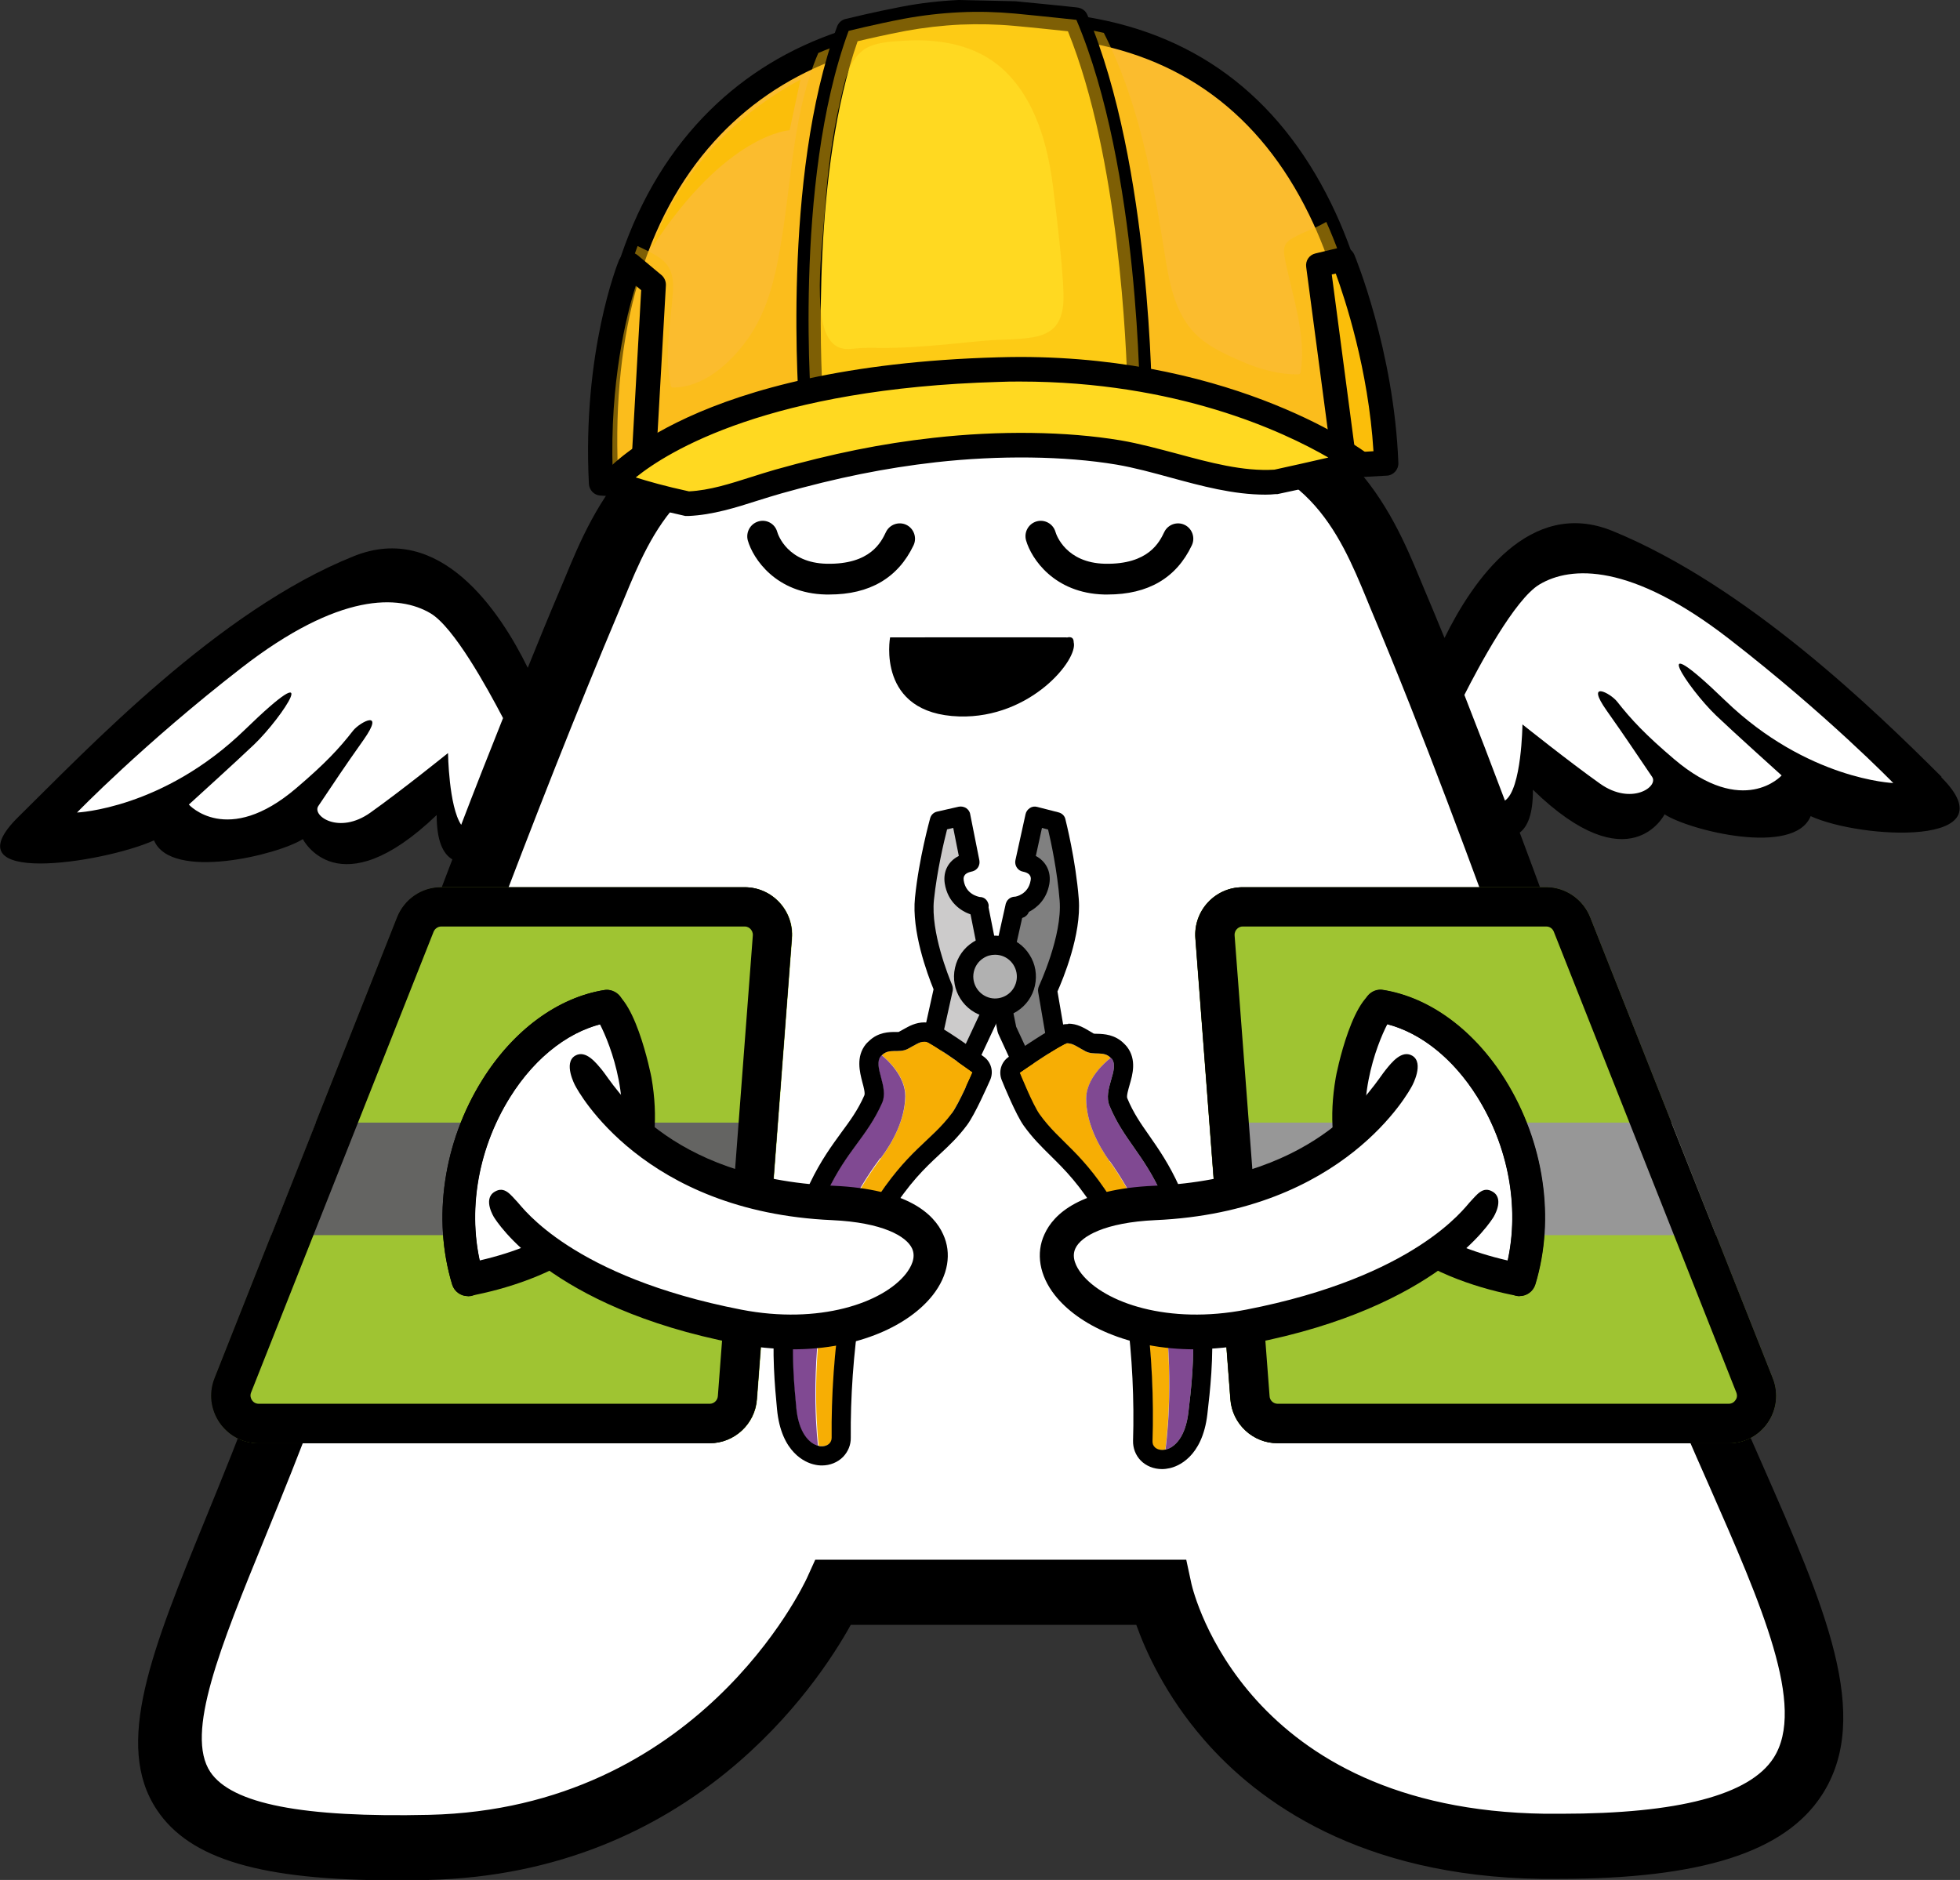
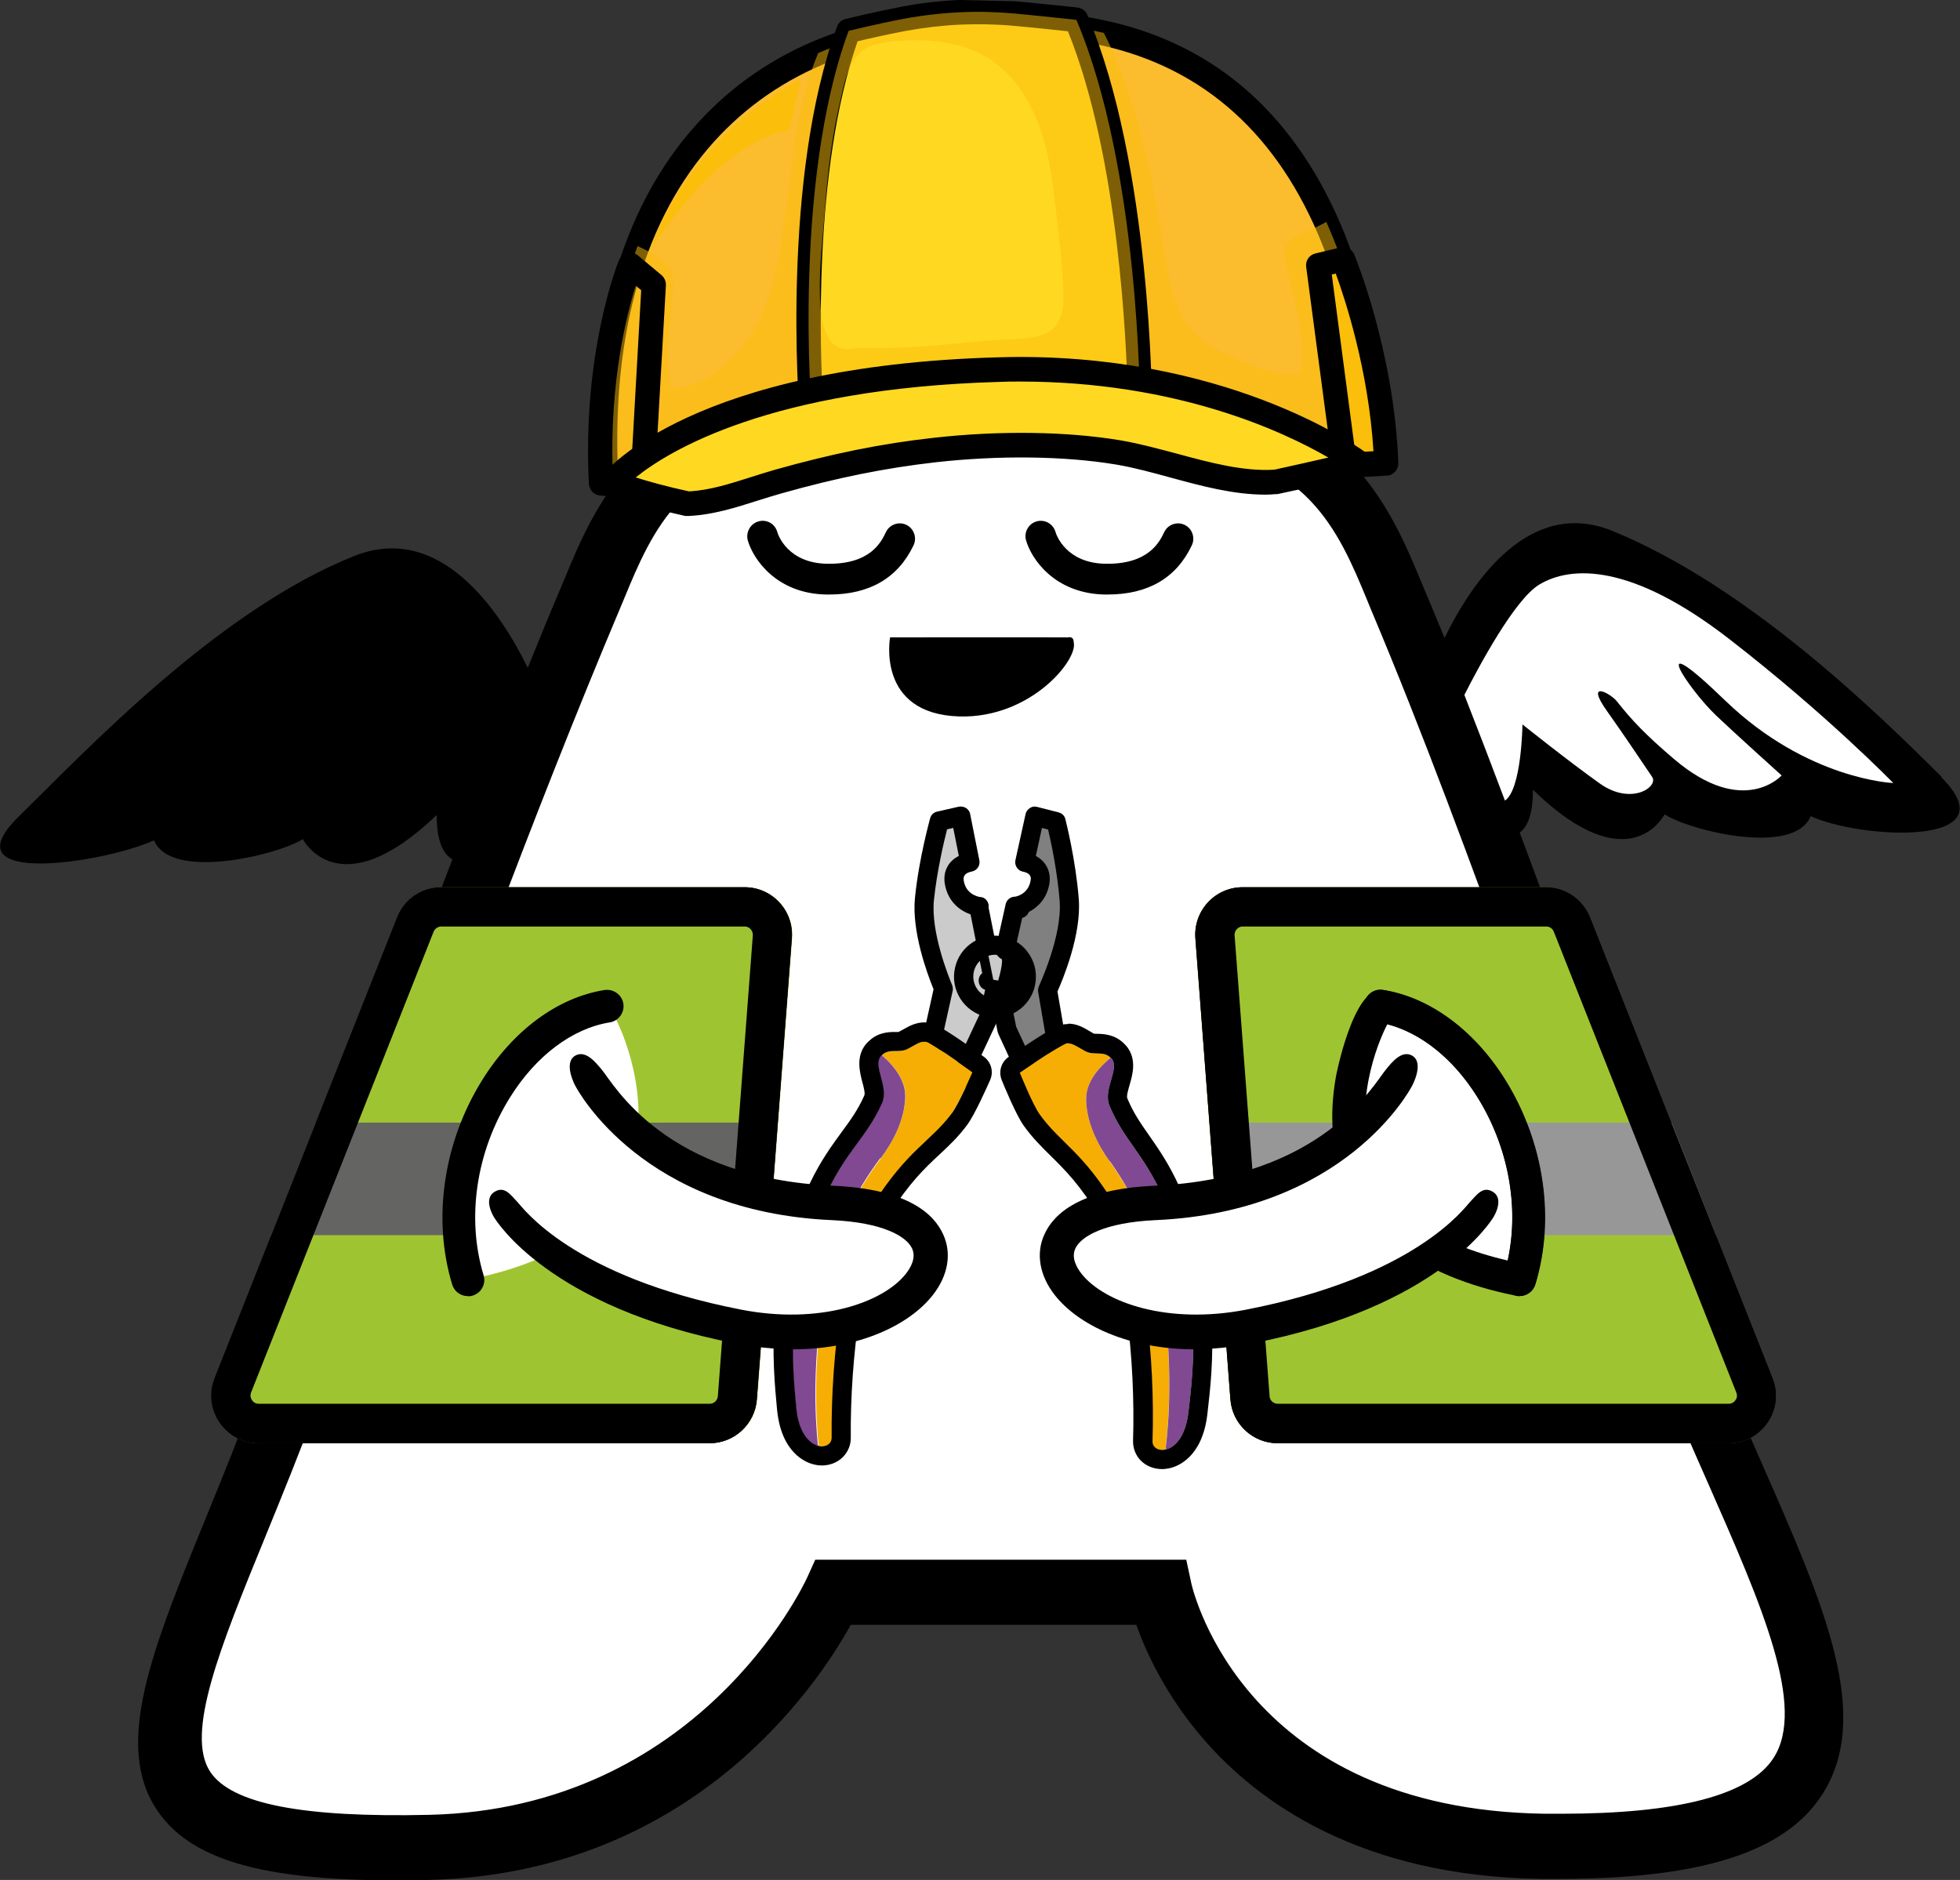
<svg xmlns="http://www.w3.org/2000/svg" viewBox="0 0 86.392 82.866" fill="none">
  <rect x="0" y="0" width="86.392" height="82.866" fill="#333333" stroke="none" />
  <g clip-path="url(#clip0_2022_160)">
    <path fill-rule="evenodd" clip-rule="evenodd" d="M85.581 34.243C82.592 31.261 76.98 25.822 71.081 23.406C67.432 21.914 64.911 25.591 63.671 28.119C63.377 27.393 63.075 26.675 62.773 25.958L62.59 25.519C61.406 22.664 59.196 17.337 51.826 17.337C48.725 17.337 45.593 17.337 44.313 17.337H43.137C41.864 17.337 38.748 17.337 35.648 17.337C28.27 17.337 26.156 22.433 24.899 25.479L24.701 25.95C24.216 27.09 23.739 28.254 23.262 29.435C22.021 26.907 19.39 22.991 15.598 24.514C9.612 26.907 3.832 33.039 0.811 36.006C-2.321 39.092 4.532 38.055 6.789 37.042C7.537 38.837 12.243 37.688 13.348 36.987C13.348 36.987 14.922 40.073 19.247 35.926C19.247 37.09 19.541 37.649 19.939 37.88C17.76 43.566 15.662 49.324 13.714 54.667C12.927 56.812 12.164 58.917 11.416 60.951C10.629 63.096 9.81 65.106 9.087 66.876C6.71 72.698 4.993 76.9 6.917 79.779C8.371 81.956 11.512 82.881 17.411 82.881C17.872 82.881 18.357 82.873 18.865 82.865C30.504 82.595 36.029 74.277 37.5 71.621H50.085C50.498 72.778 51.373 74.731 53.066 76.677C55.443 79.421 59.951 82.706 67.932 82.818C68.187 82.818 68.441 82.818 68.688 82.818C74.976 82.818 78.665 81.646 80.302 79.125C82.56 75.649 80.406 70.76 77.687 64.572C76.956 62.905 76.192 61.182 75.477 59.388C73.211 53.694 71.279 48.407 69.411 43.295C68.592 41.054 67.797 38.861 66.986 36.7C67.328 36.444 67.575 35.886 67.567 34.81C71.844 38.965 73.37 35.894 73.37 35.894C74.459 36.604 79.086 37.76 79.81 35.974C82.036 36.995 88.666 37.346 85.565 34.259" fill="black" />
    <path fill-rule="evenodd" clip-rule="evenodd" d="M43.327 13.637C37.365 13.637 31.029 11.843 31.029 8.525C31.029 5.208 37.365 3.414 43.327 3.414C49.29 3.414 55.626 5.2 55.626 8.525C55.626 11.851 49.29 13.637 43.327 13.637ZM43.327 5.224C36.92 5.224 32.825 7.186 32.825 8.533C32.825 9.881 36.92 11.843 43.327 11.843C49.735 11.843 53.829 9.881 53.829 8.533C53.829 7.186 49.743 5.224 43.327 5.224Z" fill="#F8BA03" />
    <path fill-rule="evenodd" clip-rule="evenodd" d="M43.327 13.637C37.365 13.637 31.029 11.843 31.029 8.525C31.029 5.208 37.365 3.414 43.327 3.414C49.29 3.414 55.626 5.208 55.626 8.525C55.626 11.843 49.29 13.637 43.327 13.637ZM43.327 5.224C36.92 5.224 32.825 7.186 32.825 8.533C32.825 9.881 36.92 11.843 43.327 11.843C49.735 11.843 53.829 9.881 53.829 8.533C53.829 7.186 49.743 5.224 43.327 5.224Z" fill="#F8B709" />
    <path fill-rule="evenodd" clip-rule="evenodd" d="M73.092 60.225C73.823 62.067 74.595 63.814 75.342 65.504C77.639 70.728 79.627 75.242 78.172 77.491C77.115 79.125 73.966 79.947 68.815 79.947C68.584 79.947 68.338 79.947 68.099 79.947C54.918 79.763 52.613 70.218 52.517 69.819L52.287 68.75H35.934L35.576 69.54C35.385 69.954 30.759 79.716 18.921 79.995C13.348 80.122 10.216 79.516 9.27 78.105C8.149 76.422 9.707 72.594 11.694 67.737C12.426 65.943 13.253 63.918 14.064 61.724C14.811 59.691 15.582 57.586 16.369 55.433C19.692 46.309 23.468 35.966 27.316 26.851L27.523 26.356C28.715 23.47 30.202 19.881 35.783 19.881C38.891 19.881 42 19.881 43.28 19.881H43.86H44.448C45.728 19.881 48.86 19.881 51.961 19.881C57.526 19.881 59.037 23.493 60.237 26.396L60.42 26.843C62.749 32.369 64.824 38.039 67.018 44.052C68.894 49.18 70.826 54.491 73.108 60.217" fill="white" />
    <path fill-rule="evenodd" clip-rule="evenodd" d="M47.016 28.095C45.569 28.087 39.233 28.095 39.233 28.095C39.233 28.095 38.605 31.468 42.286 31.58C45.434 31.668 47.533 29.068 47.326 28.31C47.326 28.127 47.231 28.047 47.016 28.103" fill="black" />
    <path fill-rule="evenodd" clip-rule="evenodd" d="M40.267 24.036C40.426 23.701 40.282 23.294 39.949 23.134C39.615 22.975 39.209 23.118 39.05 23.453C38.843 23.884 38.375 24.889 36.435 24.849C34.725 24.809 34.296 23.589 34.256 23.437C34.153 23.079 33.78 22.879 33.43 22.983C33.072 23.087 32.865 23.461 32.961 23.82C33.191 24.626 34.201 26.157 36.403 26.205H36.554C38.335 26.205 39.583 25.471 40.267 24.036Z" fill="black" />
    <path fill-rule="evenodd" clip-rule="evenodd" d="M52.215 23.135C51.881 22.975 51.476 23.119 51.317 23.454C51.11 23.884 50.633 24.889 48.701 24.849C46.992 24.809 46.563 23.589 46.523 23.446C46.42 23.087 46.046 22.88 45.688 22.983C45.331 23.087 45.124 23.462 45.227 23.821C45.458 24.626 46.467 26.149 48.67 26.205C48.717 26.205 48.773 26.205 48.821 26.205C50.602 26.205 51.85 25.479 52.533 24.036C52.692 23.701 52.549 23.294 52.215 23.135Z" fill="black" />
-     <path fill-rule="evenodd" clip-rule="evenodd" d="M19.74 33.199C19.74 33.199 17.705 34.841 16.321 35.823C14.938 36.803 13.738 35.958 14.032 35.527C14.803 34.379 15.113 33.901 16.027 32.609C16.997 31.229 15.868 31.827 15.566 32.202C14.946 33 14.326 33.661 13.062 34.738C10.009 37.346 8.324 35.464 8.324 35.464C8.324 35.464 10.494 33.494 11.202 32.816C12.466 31.604 14.35 28.709 10.796 32.162C7.187 35.663 3.395 35.815 3.395 35.815C3.395 35.815 6.32 32.792 10.637 29.443C14.954 26.093 17.593 26.213 18.977 27.034C20.002 27.64 21.473 30.312 22.173 31.652C21.552 33.207 20.932 34.778 20.328 36.357C19.78 35.535 19.748 33.199 19.748 33.199" fill="white" />
    <path fill-rule="evenodd" clip-rule="evenodd" d="M76.049 30.886C72.488 27.441 74.38 30.328 75.644 31.54C76.351 32.218 78.53 34.18 78.53 34.18C78.53 34.18 76.852 36.062 73.792 33.462C72.527 32.386 71.907 31.724 71.279 30.926C70.985 30.551 69.849 29.953 70.826 31.333C71.74 32.625 72.043 33.103 72.822 34.244C73.116 34.674 71.915 35.52 70.532 34.547C69.149 33.566 67.106 31.931 67.106 31.931C67.106 31.931 67.074 34.794 66.334 35.288C65.746 33.725 65.15 32.17 64.546 30.631C65.166 29.411 66.764 26.405 67.861 25.759C69.244 24.937 71.883 24.81 76.2 28.151C80.517 31.492 83.451 34.515 83.451 34.515C83.451 34.515 79.659 34.371 76.042 30.878" fill="white" />
    <path d="M31.283 63.615H11.408C9.929 63.615 8.92 62.124 9.468 60.744L17.514 40.432C17.832 39.635 18.603 39.108 19.453 39.108H32.833C34.049 39.108 35.012 40.145 34.916 41.365L33.374 61.677C33.294 62.77 32.38 63.615 31.291 63.615H31.283Z" fill="#9FC432" />
    <path d="M32.825 40.265C33.088 40.265 33.334 40.368 33.517 40.568C33.7 40.759 33.787 41.014 33.764 41.277L32.221 61.589C32.182 62.076 31.776 62.458 31.283 62.458H11.408C11.09 62.458 10.812 62.307 10.629 62.044C10.454 61.781 10.415 61.462 10.534 61.167L18.579 40.855C18.722 40.496 19.064 40.265 19.454 40.265H32.833M32.825 39.108H19.446C18.587 39.108 17.824 39.635 17.506 40.432L9.461 60.744C8.912 62.124 9.93 63.615 11.4 63.615H31.275C32.364 63.615 33.279 62.77 33.358 61.677L34.9 41.365C34.996 40.145 34.034 39.108 32.818 39.108H32.825Z" fill="black" />
    <path d="M33.899 54.443H11.957L13.921 49.483H34.28L33.899 54.443Z" fill="url(#paint0_linear_2022_160)" />
    <path d="M32.825 40.839C32.953 40.839 33.04 40.903 33.088 40.959C33.135 41.014 33.191 41.102 33.183 41.23L31.641 61.541C31.625 61.733 31.466 61.876 31.283 61.876H11.408C11.249 61.876 11.154 61.789 11.106 61.717C11.058 61.645 11.011 61.525 11.066 61.382L19.112 41.07C19.167 40.935 19.303 40.839 19.446 40.839H32.825ZM32.825 39.108H19.446C18.587 39.108 17.824 39.635 17.506 40.432L9.461 60.744C8.912 62.124 9.93 63.615 11.4 63.615H31.275C32.364 63.615 33.279 62.77 33.358 61.677L34.9 41.365C34.996 40.145 34.034 39.108 32.818 39.108H32.825Z" fill="black" />
    <path d="M20.622 56.405C32.166 54.204 27.07 44.292 26.768 44.34C22.443 45.025 19.04 51.158 20.622 56.405Z" fill="white" />
-     <path d="M20.622 57.131C20.312 57.131 20.026 56.924 19.931 56.621C19.048 53.71 19.549 50.337 21.258 47.602C22.626 45.409 24.589 43.965 26.648 43.638C27.928 43.431 28.707 47.458 28.715 47.498C29.94 54.58 23.556 56.581 20.75 57.115C20.702 57.123 20.662 57.131 20.614 57.131H20.622ZM26.45 45.145C24.955 45.528 23.524 46.676 22.475 48.359C21.107 50.552 20.622 53.192 21.139 55.56C24.303 54.827 26.299 53.399 27.062 51.294C27.984 48.758 26.903 46.038 26.442 45.145H26.45Z" fill="black" />
    <path d="M20.622 57.131C20.312 57.131 20.026 56.932 19.931 56.621C19.048 53.71 19.549 50.337 21.258 47.601C22.626 45.408 24.589 43.965 26.648 43.638C27.038 43.582 27.412 43.845 27.475 44.236C27.539 44.627 27.268 45.002 26.879 45.065C25.233 45.328 23.627 46.533 22.483 48.367C20.988 50.759 20.551 53.686 21.314 56.206C21.433 56.589 21.219 56.988 20.837 57.107C20.765 57.131 20.694 57.139 20.63 57.139L20.622 57.131Z" fill="black" />
    <path d="M56.317 63.615H76.192C77.671 63.615 78.681 62.124 78.132 60.744L70.087 40.432C69.769 39.635 68.998 39.108 68.147 39.108H54.767C53.551 39.108 52.589 40.145 52.684 41.365L54.227 61.677C54.306 62.77 55.221 63.615 56.31 63.615H56.317Z" fill="#9FC432" />
    <path d="M68.155 40.265C68.544 40.265 68.886 40.496 69.029 40.855L77.074 61.167C77.194 61.462 77.154 61.781 76.979 62.044C76.804 62.307 76.518 62.458 76.2 62.458H56.325C55.84 62.458 55.427 62.076 55.387 61.589L53.845 41.277C53.821 41.014 53.916 40.759 54.091 40.568C54.274 40.376 54.512 40.265 54.783 40.265H68.163M68.155 39.108H54.775C53.558 39.108 52.597 40.145 52.692 41.365L54.234 61.677C54.314 62.77 55.228 63.615 56.317 63.615H76.192C77.671 63.615 78.68 62.124 78.132 60.744L70.086 40.432C69.768 39.635 68.997 39.108 68.147 39.108H68.155Z" fill="black" />
    <path d="M53.702 54.443H75.636L73.68 49.483H53.32L53.702 54.443Z" fill="url(#paint1_linear_2022_160)" />
    <path d="M68.155 40.839C68.306 40.839 68.433 40.927 68.489 41.07L76.534 61.382C76.59 61.533 76.55 61.645 76.494 61.717C76.447 61.789 76.351 61.876 76.192 61.876H56.317C56.127 61.876 55.968 61.725 55.96 61.541L54.418 41.23C54.41 41.102 54.465 41.006 54.513 40.959C54.561 40.903 54.648 40.839 54.775 40.839H68.155ZM68.155 39.108H54.775C53.559 39.108 52.597 40.145 52.692 41.365L54.235 61.677C54.314 62.77 55.228 63.615 56.317 63.615H76.192C77.671 63.615 78.681 62.124 78.132 60.744L70.087 40.432C69.769 39.635 68.998 39.108 68.147 39.108H68.155Z" fill="black" />
    <path d="M66.978 56.405C55.435 54.204 60.531 44.292 60.833 44.34C65.158 45.025 68.56 51.158 66.978 56.405Z" fill="white" />
    <path d="M66.978 57.131C66.931 57.131 66.891 57.131 66.843 57.115C64.037 56.581 57.653 54.571 58.877 47.498C58.877 47.458 59.656 43.439 60.944 43.638C63.003 43.965 64.967 45.409 66.334 47.602C68.044 50.345 68.545 53.718 67.662 56.621C67.567 56.932 67.288 57.131 66.97 57.131H66.978ZM61.151 45.145C60.69 46.031 59.609 48.758 60.531 51.294C61.294 53.399 63.29 54.835 66.454 55.56C66.97 53.2 66.485 50.552 65.118 48.359C64.069 46.676 62.638 45.528 61.143 45.145H61.151Z" fill="black" />
    <path d="M66.978 57.132C66.907 57.132 66.835 57.124 66.772 57.1C66.39 56.98 66.175 56.581 66.295 56.199C67.058 53.687 66.621 50.752 65.126 48.359C63.981 46.525 62.375 45.321 60.73 45.058C60.34 44.994 60.07 44.627 60.133 44.229C60.197 43.838 60.563 43.567 60.96 43.631C63.019 43.957 64.983 45.401 66.35 47.594C68.059 50.337 68.56 53.71 67.678 56.613C67.583 56.924 67.296 57.124 66.986 57.124L66.978 57.132Z" fill="black" />
    <path d="M27.857 21.364C30.035 19.681 35.656 17.392 43.296 16.818C51.007 16.244 56.397 18.588 58.599 20.574L60.571 20.032C60.507 14.697 58.679 2.759 47.342 1.219C33.088 -0.718 25.981 7.934 26.728 21.252L27.857 21.372V21.364Z" fill="#FBBC2E" />
    <path d="M27.857 21.547C27.857 21.547 27.849 21.547 27.841 21.547L26.712 21.427C26.625 21.419 26.561 21.348 26.553 21.26C26.188 14.697 27.706 9.322 30.965 5.725C33.939 2.431 38.16 0.765 43.51 0.765C44.735 0.765 46.038 0.86 47.366 1.036C52.351 1.714 56.047 4.433 58.337 9.122C60.436 13.413 60.722 18.182 60.746 20.032C60.746 20.119 60.69 20.191 60.619 20.207L58.647 20.749C58.591 20.765 58.528 20.749 58.488 20.71C56.54 18.955 52.001 16.914 45.641 16.914C44.878 16.914 44.091 16.945 43.304 17.001C38.224 17.384 31.259 18.955 27.952 21.507C27.921 21.531 27.889 21.539 27.849 21.539L27.857 21.547ZM26.895 21.084L27.809 21.18C30.274 19.306 35.99 17.185 43.288 16.642C44.083 16.587 44.87 16.555 45.649 16.555C48.614 16.555 51.381 16.977 53.869 17.823C55.833 18.485 57.526 19.394 58.655 20.383L60.404 19.904C60.372 17.99 60.054 13.421 58.035 9.298C55.801 4.728 52.192 2.073 47.326 1.411C46.015 1.235 44.727 1.139 43.518 1.139C38.271 1.139 34.137 2.774 31.228 5.988C28.071 9.481 26.577 14.705 26.903 21.092L26.895 21.084Z" fill="#1D1E1C" />
    <path d="M27.857 21.906H27.769L26.68 21.786C26.418 21.762 26.211 21.547 26.203 21.276C25.829 14.617 27.388 9.154 30.703 5.478C33.748 2.105 38.064 0.398 43.518 0.398C44.758 0.398 46.07 0.494 47.422 0.677C52.541 1.371 56.318 4.162 58.671 8.963C60.801 13.317 61.088 18.15 61.111 20.024C61.111 20.271 60.952 20.494 60.714 20.558L58.742 21.1C58.567 21.148 58.377 21.1 58.249 20.981C56.349 19.274 51.905 17.281 45.649 17.281C44.893 17.281 44.114 17.312 43.343 17.368C38.319 17.743 31.434 19.29 28.191 21.802C28.095 21.874 27.984 21.914 27.865 21.914L27.857 21.906ZM27.237 20.758L27.698 20.805C30.258 18.931 36.006 16.826 43.248 16.284C47.143 15.997 50.785 16.403 53.964 17.48C55.888 18.126 57.566 19.011 58.726 19.984L60.022 19.633C59.967 17.687 59.609 13.357 57.701 9.457C55.523 4.999 52.009 2.416 47.271 1.77C45.975 1.594 44.711 1.506 43.51 1.506C38.367 1.506 34.32 3.101 31.482 6.235C28.437 9.601 26.974 14.625 27.237 20.773V20.758Z" fill="black" />
    <g style="mix-blend-mode:multiply" opacity="0.5">
      <path d="M58.456 9.784C58.297 9.872 58.146 9.951 57.995 10.023C57.677 10.167 57.351 10.286 57.049 10.454C56.596 10.693 56.532 10.908 56.643 11.443C56.962 13.046 57.59 14.768 57.327 16.419C57.327 16.467 57.272 16.499 57.232 16.499C56.373 16.515 55.515 16.275 54.72 15.925C54.06 15.637 53.344 15.318 52.804 14.824C51.699 13.811 51.508 12.248 51.277 10.813C50.769 7.615 50.117 4.329 48.654 1.45C48.233 1.355 47.795 1.275 47.342 1.219C42.874 0.613 39.106 1.044 36.069 2.335C34.988 4.856 34.9 7.774 34.463 10.478C34.209 12.065 33.883 13.652 32.937 14.968C32.174 16.028 31.005 17.081 29.661 17.081C29.622 17.081 29.574 17.049 29.566 17.001C29.272 15.613 29.566 14.258 29.661 12.862C29.709 12.16 29.566 11.65 28.954 11.283C28.676 11.116 28.39 10.98 28.103 10.845C26.974 13.811 26.513 17.328 26.736 21.252L27.865 21.371C30.043 19.689 35.664 17.4 43.304 16.826C51.015 16.251 56.405 18.596 58.607 20.582L60.579 20.039C60.547 17.504 60.118 13.484 58.464 9.792L58.456 9.784Z" fill="#FBBE0A" />
    </g>
    <path d="M47.437 0.875C47.437 0.875 46.134 0.732 44.726 0.596C43.923 0.524 43.12 0.5 42.318 0.54H42.302C41.475 0.58 40.648 0.676 39.829 0.827C38.533 1.075 37.397 1.362 37.397 1.362C34.916 8.092 35.775 18.22 35.775 18.22L43.168 18.029H42.85L50.244 17.845C50.244 17.845 50.244 7.462 47.445 0.875H47.437Z" fill="#FFD921" />
    <path d="M35.775 18.404C35.687 18.404 35.608 18.332 35.6 18.237C35.592 18.133 34.765 7.989 37.229 1.298C37.253 1.242 37.293 1.203 37.349 1.187C37.365 1.187 38.509 0.892 39.805 0.652C40.616 0.501 41.443 0.405 42.262 0.365H42.302C42.969 0.381 44.066 0.405 44.734 0.421C46.125 0.549 47.429 0.7 47.445 0.7C47.509 0.7 47.564 0.748 47.588 0.812C50.371 7.367 50.403 17.75 50.403 17.862C50.403 17.958 50.331 18.045 50.236 18.045L42.842 18.237C42.842 18.237 42.834 18.237 42.826 18.237L35.767 18.42L35.775 18.404ZM37.524 1.514C35.298 7.646 35.838 16.682 35.934 18.029L43.16 17.846C43.16 17.846 43.168 17.846 43.176 17.846L50.061 17.67C50.045 16.275 49.83 7.064 47.318 1.043C46.984 1.003 45.887 0.884 44.718 0.78C43.923 0.708 43.112 0.684 42.317 0.724C41.483 0.764 40.656 0.86 39.845 1.011C38.78 1.211 37.818 1.442 37.532 1.514H37.524Z" fill="#1D1E1C" />
    <path d="M35.783 18.764H35.775C35.497 18.764 35.266 18.548 35.242 18.269C35.211 17.839 34.439 7.838 36.896 1.171C36.959 1.004 37.095 0.876 37.269 0.836C37.476 0.789 38.541 0.525 39.75 0.294C40.577 0.135 41.419 0.039 42.262 -0.001L44.758 0.055C46.038 0.174 47.215 0.302 47.453 0.326C47.692 0.35 47.859 0.478 47.93 0.661C50.745 7.288 50.776 17.743 50.776 17.847C50.776 18.142 50.546 18.381 50.26 18.389L35.791 18.764H35.783ZM37.802 1.817C35.815 7.495 36.157 15.685 36.276 17.655L49.703 17.312C49.655 15.295 49.33 6.953 47.072 1.379C46.603 1.331 45.672 1.227 44.695 1.139C43.924 1.068 43.129 1.052 42.342 1.084C41.523 1.123 40.704 1.219 39.917 1.363C39.042 1.53 38.239 1.714 37.81 1.817H37.802Z" fill="black" />
    <g style="mix-blend-mode:multiply" opacity="0.5">
      <path d="M50.244 17.846C50.244 17.846 50.244 7.463 47.445 0.876C47.445 0.876 46.142 0.732 44.734 0.597C43.931 0.525 43.129 0.501 42.326 0.541H42.31C41.483 0.581 40.656 0.676 39.837 0.828C38.541 1.075 37.405 1.362 37.405 1.362C34.924 8.093 35.783 18.221 35.783 18.221L43.176 18.029H42.858L50.252 17.846H50.244ZM41.602 15.19C40.688 15.27 39.766 15.342 38.843 15.334C38.47 15.334 38.096 15.318 37.723 15.358C37.532 15.374 37.325 15.406 37.134 15.358C36.26 15.182 36.164 13.803 36.141 13.061C36.101 11.769 36.268 10.477 36.363 9.193C36.474 7.63 36.665 6.067 37.015 4.544C37.214 3.667 37.397 2.526 38.247 2.088C38.684 1.865 39.281 1.833 39.766 1.801C40.354 1.761 40.942 1.769 41.531 1.857C42.524 2 43.478 2.375 44.233 3.077C45.625 4.377 46.173 6.338 46.412 8.212C46.515 9.042 46.952 12.503 46.865 13.404C46.77 14.385 46.301 14.76 45.386 14.887C44.846 14.967 44.297 14.959 43.749 14.991C43.033 15.039 42.318 15.127 41.602 15.19Z" fill="#FBBE0A" />
    </g>
    <path d="M58.106 11.69L59.203 11.427C59.203 11.427 60.912 15.51 61.103 20.407L59.283 20.511L58.114 11.698L58.106 11.69Z" fill="#FBBE0A" />
    <path d="M59.275 20.686C59.187 20.686 59.116 20.622 59.1 20.527L57.931 11.715C57.915 11.619 57.979 11.531 58.066 11.515L59.163 11.252C59.243 11.236 59.33 11.276 59.362 11.356C59.378 11.396 61.087 15.526 61.27 20.399C61.27 20.495 61.199 20.582 61.103 20.59L59.275 20.694C59.275 20.694 59.275 20.694 59.267 20.694L59.275 20.686ZM58.305 11.826L59.426 20.311L60.92 20.232C60.722 16.005 59.394 12.384 59.1 11.635L58.305 11.826Z" fill="#1D1E1C" />
    <path d="M59.275 21.053C59.005 21.053 58.782 20.854 58.742 20.583L57.574 11.771C57.534 11.491 57.709 11.236 57.979 11.172L59.076 10.909C59.33 10.845 59.593 10.981 59.696 11.228C59.712 11.268 61.445 15.439 61.636 20.399C61.652 20.694 61.421 20.949 61.135 20.965L59.283 21.069L59.275 21.053ZM58.702 12.105L59.736 19.937L60.539 19.889C60.316 16.276 59.275 13.15 58.877 12.058L58.702 12.097V12.105Z" fill="black" />
    <g style="mix-blend-mode:screen">
      <path d="M28.731 10.925C28.731 10.925 30.083 6.284 35.282 3.508L34.805 5.741C34.805 5.741 32.023 5.869 28.731 10.925Z" fill="#FBBE0A" />
    </g>
    <path d="M28.31 21.604C28.31 21.604 28.31 21.604 28.302 21.604L26.481 21.492C26.394 21.492 26.322 21.412 26.314 21.317C26.02 15.519 27.594 11.651 27.61 11.611C27.634 11.556 27.674 11.524 27.73 11.508C27.785 11.492 27.841 11.508 27.881 11.54L28.922 12.417C28.97 12.457 28.994 12.513 28.986 12.568L28.485 21.428C28.485 21.476 28.461 21.524 28.429 21.556C28.397 21.588 28.358 21.604 28.31 21.604ZM26.648 21.133L28.143 21.229L28.628 12.64L27.841 11.978C27.523 12.863 26.434 16.301 26.648 21.125V21.133Z" fill="#1D1E1C" />
    <path d="M28.31 21.962H28.23L26.457 21.843C26.187 21.827 25.973 21.603 25.957 21.324C25.662 15.542 27.213 11.635 27.284 11.467C27.356 11.308 27.491 11.188 27.65 11.148C27.809 11.101 27.992 11.148 28.119 11.26L29.161 12.129C29.288 12.241 29.359 12.408 29.351 12.576L28.85 21.436C28.842 21.579 28.779 21.715 28.676 21.811C28.58 21.898 28.453 21.954 28.318 21.954L28.31 21.962ZM26.998 20.79L27.809 20.838L28.262 12.791L28.024 12.592C27.61 13.9 26.871 16.842 27.006 20.79H26.998Z" fill="black" />
    <path d="M34.304 21.229C36.641 20.567 38.78 20.112 41.189 19.841C43.757 19.554 46.73 19.514 49.298 19.953C51.572 20.335 53.885 21.396 56.206 21.252C57.399 20.997 58.631 20.718 59.903 20.407C59.903 20.407 54.163 16.013 44.003 16.3C30.663 16.675 27.006 21.26 27.006 21.26C27.006 21.26 28.103 21.739 30.321 22.209C31.697 22.146 32.969 21.611 34.304 21.236V21.229Z" fill="#FFD921" />
    <path d="M30.321 22.384C30.321 22.384 30.297 22.384 30.289 22.384C28.079 21.914 26.982 21.443 26.942 21.427C26.895 21.403 26.855 21.355 26.839 21.3C26.823 21.244 26.839 21.188 26.871 21.14C27.022 20.949 30.727 16.491 43.995 16.116C44.313 16.108 44.631 16.1 44.949 16.1C54.457 16.1 59.943 20.215 59.998 20.255C60.054 20.295 60.078 20.367 60.07 20.438C60.054 20.51 60.006 20.566 59.943 20.582C58.718 20.885 57.51 21.164 56.238 21.427C56.238 21.427 56.222 21.427 56.214 21.427C56.071 21.435 55.92 21.443 55.777 21.443C54.402 21.443 53.026 21.068 51.698 20.702C50.904 20.486 50.077 20.263 49.274 20.127C48.002 19.912 46.579 19.8 45.036 19.8C43.772 19.8 42.484 19.872 41.213 20.016C38.955 20.271 36.84 20.694 34.352 21.395C34.002 21.491 33.652 21.603 33.31 21.714C32.356 22.017 31.363 22.336 30.329 22.376L30.321 22.384ZM27.316 21.18C27.753 21.34 28.763 21.682 30.337 22.017C31.323 21.97 32.237 21.674 33.215 21.371C33.557 21.26 33.907 21.148 34.264 21.052C36.769 20.343 38.899 19.92 41.181 19.657C42.469 19.513 43.772 19.442 45.044 19.442C46.603 19.442 48.041 19.553 49.337 19.768C50.156 19.904 50.991 20.135 51.794 20.351C53.106 20.71 54.457 21.076 55.785 21.076C55.92 21.076 56.063 21.076 56.19 21.068C57.319 20.829 58.392 20.582 59.473 20.319C58.17 19.457 53.042 16.459 44.957 16.459C44.647 16.459 44.329 16.459 44.011 16.475C32.452 16.802 28.191 20.319 27.324 21.18H27.316Z" fill="#1D1E1C" />
    <path d="M30.321 22.744H30.21C28.016 22.265 26.911 21.803 26.791 21.747C26.632 21.675 26.521 21.54 26.481 21.372C26.442 21.213 26.481 21.045 26.585 20.91C26.744 20.71 30.56 16.125 43.987 15.75C44.305 15.742 44.631 15.734 44.949 15.734C54.592 15.734 60.165 19.921 60.221 19.961C60.388 20.088 60.467 20.295 60.42 20.503C60.38 20.71 60.221 20.87 60.022 20.925C58.814 21.229 57.598 21.508 56.31 21.779H56.23C56.087 21.795 55.928 21.803 55.777 21.803C54.354 21.803 52.955 21.42 51.603 21.053C50.816 20.838 50.005 20.614 49.21 20.479C46.921 20.096 44.035 20.064 41.252 20.375C39.011 20.63 36.912 21.053 34.447 21.747C34.105 21.843 33.756 21.954 33.422 22.058C32.444 22.369 31.426 22.696 30.345 22.744H30.321ZM28.024 21.045C28.556 21.213 29.335 21.436 30.369 21.659C31.291 21.611 32.174 21.324 33.104 21.029C33.453 20.917 33.811 20.806 34.169 20.702C36.697 19.992 38.843 19.554 41.141 19.299C44.043 18.972 47.016 19.012 49.393 19.41C50.236 19.554 51.07 19.785 51.889 20C53.304 20.383 54.799 20.79 56.174 20.702C56.969 20.527 57.764 20.351 58.551 20.168C56.54 19.004 51.85 16.818 44.965 16.818C44.655 16.818 44.345 16.818 44.027 16.834C33.946 17.121 29.478 19.873 28.031 21.037L28.024 21.045Z" fill="black" />
    <path d="M43.486 41.708L43.78 43.183L43.486 41.708Z" fill="#B1B1B1" />
    <path d="M44.949 40.457C44.886 40.457 44.814 40.441 44.75 40.409C44.719 40.393 44.695 40.385 44.663 40.377C44.655 40.377 44.639 40.377 44.631 40.377L44.727 39.962V39.54C44.766 39.54 44.814 39.54 44.846 39.556C44.949 39.579 45.052 39.619 45.156 39.675C45.363 39.787 45.434 40.042 45.323 40.249C45.243 40.393 45.1 40.473 44.949 40.473V40.457Z" fill="black" />
    <path d="M43.486 41.708L43.145 39.961H43.137L43.486 41.708Z" fill="#808080" />
    <path d="M43.923 43.311L43.582 44.842L42.278 47.618L41.284 46.684L40.95 46.381L41.57 43.566C41.411 43.192 40.577 41.142 40.736 39.611C40.91 37.888 41.388 36.182 41.388 36.182L42.333 35.966L42.739 38C42.739 38 42.739 38 42.731 38C42.27 38.096 41.984 38.399 42.055 38.869C42.198 39.834 43.121 39.954 43.136 39.954L43.486 41.7L43.78 43.168L43.558 43.215L43.923 43.295V43.311Z" fill="#CCCBCB" />
    <path d="M42.286 48.047C42.183 48.047 42.079 48.008 42 47.936L40.68 46.7C40.569 46.596 40.521 46.444 40.553 46.293L41.149 43.606C40.863 42.904 40.179 41.046 40.33 39.57C40.505 37.832 40.982 36.141 40.998 36.069C41.038 35.918 41.157 35.806 41.308 35.774L42.254 35.559C42.365 35.535 42.485 35.559 42.58 35.615C42.675 35.679 42.747 35.774 42.763 35.886L43.168 37.92C43.208 38.135 43.089 38.342 42.874 38.406C42.858 38.406 42.834 38.414 42.811 38.422C42.437 38.502 42.469 38.717 42.477 38.805C42.572 39.427 43.121 39.522 43.184 39.538C43.367 39.538 43.502 39.65 43.558 39.818C43.582 39.881 43.582 39.937 43.574 40.001L44.162 42.96C44.297 43.055 44.369 43.223 44.329 43.398L43.987 44.929C43.987 44.929 43.971 44.993 43.955 45.017L42.651 47.8C42.596 47.92 42.485 48.008 42.349 48.039C42.326 48.039 42.294 48.039 42.27 48.039L42.286 48.047ZM41.427 46.237L42.151 46.907L43.184 44.698L43.423 43.63C43.248 43.574 43.137 43.406 43.137 43.223C43.137 43.087 43.2 42.968 43.295 42.896L42.779 40.304C42.365 40.161 41.777 39.786 41.642 38.94C41.562 38.406 41.801 37.959 42.262 37.728L42.016 36.492L41.745 36.556C41.61 37.082 41.3 38.382 41.165 39.674C41.022 41.086 41.809 43.039 41.968 43.422C42 43.502 42.008 43.598 41.992 43.677L41.419 46.253L41.427 46.237Z" fill="black" />
    <path d="M43.582 41.899C43.582 41.899 43.55 41.907 43.526 41.915L43.781 43.183L45.84 43.574C45.442 42.88 44.409 41.732 43.582 41.899Z" fill="#CCCBCB" />
    <path d="M46.182 43.653L46.698 46.692L46.388 46.947L45.458 47.721L44.385 45.392L44.13 44.116C44.13 44.116 44.981 42.042 44.353 41.907C44.337 41.907 44.321 41.907 44.297 41.899L44.345 41.7L44.735 39.961C44.735 39.961 44.75 39.961 44.758 39.961C44.758 39.961 44.743 39.961 44.735 39.961C44.75 39.961 45.673 39.857 45.839 38.901C45.919 38.43 45.641 38.119 45.18 38.015H45.172L45.617 35.99L46.555 36.229C46.555 36.229 47 37.952 47.135 39.666C47.271 41.365 46.182 43.661 46.182 43.661V43.653Z" fill="#808080" />
    <path d="M45.466 48.144C45.466 48.144 45.402 48.144 45.37 48.136C45.243 48.104 45.132 48.017 45.076 47.897L44.003 45.569C44.003 45.569 43.979 45.505 43.971 45.473L43.717 44.197C43.701 44.117 43.717 44.03 43.741 43.95C44.011 43.288 44.202 42.538 44.162 42.283C43.979 42.195 43.844 41.996 43.892 41.805L44.321 39.882C44.329 39.827 44.353 39.771 44.385 39.715C44.464 39.596 44.599 39.524 44.742 39.524C44.766 39.524 45.323 39.428 45.426 38.814C45.442 38.726 45.482 38.503 45.1 38.423C45.044 38.415 44.989 38.391 44.949 38.367C44.798 38.272 44.719 38.088 44.758 37.913L45.204 35.887C45.227 35.776 45.299 35.68 45.394 35.616C45.49 35.552 45.609 35.536 45.72 35.568L46.658 35.808C46.809 35.847 46.929 35.959 46.96 36.11C46.976 36.182 47.414 37.889 47.549 39.619C47.676 41.198 46.841 43.184 46.611 43.702L47.111 46.613C47.135 46.765 47.08 46.916 46.96 47.012L45.728 48.041C45.649 48.104 45.553 48.136 45.458 48.136L45.466 48.144ZM44.79 45.257L45.617 47.036L46.237 46.518L45.76 43.726C45.744 43.639 45.76 43.551 45.792 43.471C45.8 43.447 46.833 41.254 46.706 39.691C46.603 38.399 46.324 37.091 46.197 36.565L45.927 36.493L45.657 37.729C46.11 37.969 46.34 38.431 46.253 38.958C46.134 39.643 45.712 40.01 45.339 40.202C45.339 40.21 45.331 40.226 45.323 40.233C45.267 40.345 45.164 40.417 45.06 40.441L44.782 41.677C44.83 41.725 44.87 41.781 44.901 41.844C45.196 42.403 44.798 43.567 44.568 44.157L44.79 45.257Z" fill="black" />
    <path d="M44.949 40.457C44.886 40.457 44.814 40.441 44.75 40.409C44.719 40.393 44.695 40.385 44.663 40.377C44.655 40.377 44.639 40.377 44.631 40.377L44.727 39.962V39.54C44.766 39.54 44.814 39.54 44.846 39.556C44.949 39.579 45.052 39.619 45.156 39.675C45.363 39.787 45.434 40.042 45.323 40.249C45.243 40.393 45.1 40.473 44.949 40.473V40.457Z" fill="black" />
    <path d="M41.952 49.077C42.262 48.662 42.866 47.266 42.866 47.266C42.866 47.266 41.523 46.293 40.926 45.959C40.656 45.807 40.378 46.038 39.996 46.238C39.607 46.437 39.185 46.19 38.867 46.509C39.098 46.7 39.925 47.442 39.909 48.327C39.885 49.356 39.352 50.337 38.828 51.054C37.699 52.562 36.793 54.356 36.403 56.581C35.815 59.93 35.958 62.538 36.085 63.726C36.403 63.806 36.673 63.647 36.673 63.375C36.641 59.715 37.214 55.122 38.478 53.112C40.02 50.664 41.022 50.329 41.968 49.077H41.952Z" fill="#F7AE04" />
    <path d="M38.82 51.054C39.352 50.345 39.885 49.356 39.901 48.327C39.917 47.442 39.098 46.7 38.859 46.509C38.843 46.525 38.828 46.533 38.812 46.549C38.446 47.003 39.185 47.904 38.859 48.63C38.2 50.113 37.333 50.695 36.458 52.514C34.551 56.501 34.9 60.122 35.083 62.059C35.187 63.16 35.655 63.631 36.053 63.726C35.926 62.538 35.783 59.938 36.371 56.581C36.761 54.356 37.675 52.562 38.796 51.054H38.82Z" fill="#804992" />
    <path d="M45.808 49.125C45.506 48.702 44.933 47.29 44.933 47.29C44.933 47.29 46.293 46.341 46.905 46.031C47.183 45.887 47.445 46.126 47.835 46.333C48.217 46.541 48.646 46.302 48.956 46.629C48.718 46.812 47.883 47.538 47.875 48.423C47.875 49.452 48.384 50.448 48.9 51.174C49.99 52.705 50.864 54.524 51.206 56.757C51.723 60.122 51.516 62.722 51.365 63.902C51.047 63.974 50.777 63.806 50.785 63.535C50.904 59.875 50.427 55.273 49.203 53.24C47.716 50.76 46.722 50.401 45.808 49.125Z" fill="#F7AE04" />
    <path d="M48.9 51.175C48.384 50.449 47.875 49.46 47.875 48.423C47.875 47.538 48.717 46.812 48.956 46.629C48.972 46.645 48.988 46.653 49.004 46.669C49.361 47.131 48.598 48.017 48.908 48.75C49.536 50.249 50.395 50.847 51.222 52.682C53.042 56.709 52.613 60.322 52.382 62.251C52.255 63.344 51.778 63.807 51.373 63.894C51.524 62.706 51.723 60.114 51.214 56.749C50.872 54.516 49.998 52.698 48.908 51.167L48.9 51.175Z" fill="#804992" />
    <path d="M40.744 45.91C40.807 45.91 40.871 45.926 40.927 45.958C41.531 46.285 42.866 47.266 42.866 47.266C42.866 47.266 42.262 48.669 41.952 49.076C41.006 50.336 40.012 50.663 38.462 53.111C37.198 55.121 36.618 59.715 36.657 63.375C36.657 63.598 36.475 63.75 36.228 63.75C36.181 63.75 36.125 63.75 36.069 63.726C35.672 63.63 35.203 63.16 35.099 62.059C34.916 60.121 34.567 56.501 36.475 52.513C37.341 50.695 38.208 50.121 38.875 48.63C39.202 47.904 38.454 47.003 38.828 46.548C38.844 46.532 38.86 46.524 38.875 46.508C39.194 46.189 39.615 46.436 40.004 46.237C40.306 46.078 40.537 45.91 40.752 45.91M40.744 45.065C40.362 45.065 40.06 45.233 39.798 45.384C39.734 45.416 39.67 45.456 39.607 45.488C39.607 45.488 39.559 45.488 39.511 45.488C39.496 45.488 39.488 45.488 39.472 45.488C39.202 45.488 38.709 45.488 38.295 45.894C38.255 45.934 38.208 45.974 38.168 46.022C37.715 46.58 37.898 47.258 38.009 47.697C38.065 47.896 38.144 48.199 38.096 48.287C37.81 48.933 37.476 49.387 37.087 49.914C36.665 50.496 36.181 51.15 35.703 52.147C33.7 56.333 34.058 60.097 34.249 62.115C34.431 64.053 35.529 64.467 35.862 64.547C35.982 64.579 36.101 64.595 36.228 64.595C36.586 64.595 36.92 64.459 37.158 64.22C37.381 63.989 37.508 63.686 37.5 63.367C37.468 59.874 38.033 55.384 39.178 53.566C40.084 52.131 40.752 51.501 41.412 50.886C41.833 50.496 42.231 50.121 42.628 49.587C42.978 49.116 43.534 47.848 43.645 47.601C43.805 47.234 43.685 46.812 43.367 46.58C43.224 46.476 41.968 45.559 41.332 45.217C41.149 45.113 40.95 45.065 40.744 45.065Z" fill="black" />
    <path d="M47.08 45.99C47.302 45.99 47.533 46.174 47.835 46.333C48.217 46.541 48.646 46.301 48.956 46.628C48.972 46.644 48.988 46.652 49.004 46.668C49.361 47.131 48.598 48.016 48.908 48.75C49.536 50.249 50.395 50.847 51.222 52.681C53.042 56.708 52.613 60.321 52.382 62.251C52.255 63.343 51.778 63.806 51.373 63.894C51.325 63.902 51.269 63.91 51.23 63.91C50.975 63.91 50.792 63.758 50.8 63.527C50.919 59.866 50.442 55.265 49.218 53.232C47.731 50.751 46.738 50.392 45.824 49.116C45.521 48.694 44.949 47.282 44.949 47.282C44.949 47.282 46.308 46.333 46.921 46.022C46.976 45.99 47.04 45.982 47.095 45.982M47.08 45.137C46.881 45.137 46.69 45.185 46.515 45.273C45.879 45.608 44.599 46.493 44.456 46.589C44.13 46.812 44.003 47.235 44.154 47.609C44.257 47.864 44.782 49.14 45.124 49.619C45.513 50.161 45.903 50.544 46.308 50.943C46.944 51.573 47.604 52.219 48.479 53.67C49.584 55.512 50.053 60.01 49.942 63.503C49.934 63.83 50.053 64.141 50.275 64.372C50.514 64.619 50.856 64.755 51.222 64.755C51.333 64.755 51.444 64.739 51.555 64.715C51.889 64.643 52.994 64.252 53.217 62.339C53.455 60.297 53.893 56.541 51.985 52.314C51.532 51.309 51.062 50.64 50.657 50.057C50.283 49.523 49.957 49.061 49.687 48.407C49.647 48.311 49.735 48.016 49.791 47.817C49.918 47.378 50.116 46.708 49.671 46.134C49.639 46.094 49.592 46.046 49.552 46.006C49.147 45.592 48.646 45.576 48.375 45.568C48.32 45.568 48.24 45.568 48.209 45.56C48.169 45.536 48.105 45.496 48.049 45.464C47.779 45.304 47.477 45.121 47.087 45.121L47.08 45.137Z" fill="black" />
-     <path d="M43.558 44.396C42.811 44.228 42.341 43.486 42.508 42.745C42.675 42.003 43.415 41.525 44.154 41.692C44.901 41.86 45.37 42.601 45.204 43.343C45.036 44.085 44.297 44.563 43.558 44.396Z" fill="#B1B1B1" />
-     <path d="M43.86 44.858C43.725 44.858 43.598 44.842 43.462 44.819C42.492 44.603 41.872 43.63 42.095 42.657C42.198 42.187 42.485 41.78 42.89 41.525C43.295 41.262 43.78 41.182 44.249 41.286C44.719 41.389 45.124 41.676 45.378 42.083C45.641 42.49 45.72 42.976 45.617 43.447C45.514 43.917 45.227 44.324 44.822 44.579C44.528 44.763 44.194 44.866 43.852 44.866L43.86 44.858ZM43.86 42.083C43.677 42.083 43.502 42.131 43.343 42.235C43.129 42.37 42.978 42.586 42.922 42.841C42.811 43.359 43.136 43.869 43.653 43.989C43.9 44.045 44.162 43.997 44.377 43.861C44.591 43.726 44.742 43.511 44.798 43.255C44.854 43.008 44.806 42.745 44.671 42.53C44.536 42.314 44.321 42.163 44.075 42.107C44.003 42.091 43.931 42.083 43.868 42.083H43.86Z" fill="black" />
+     <path d="M43.86 44.858C43.725 44.858 43.598 44.842 43.462 44.819C42.492 44.603 41.872 43.63 42.095 42.657C42.198 42.187 42.485 41.78 42.89 41.525C43.295 41.262 43.78 41.182 44.249 41.286C44.719 41.389 45.124 41.676 45.378 42.083C45.641 42.49 45.72 42.976 45.617 43.447C45.514 43.917 45.227 44.324 44.822 44.579C44.528 44.763 44.194 44.866 43.852 44.866L43.86 44.858ZM43.86 42.083C43.677 42.083 43.502 42.131 43.343 42.235C43.129 42.37 42.978 42.586 42.922 42.841C42.811 43.359 43.136 43.869 43.653 43.989C43.9 44.045 44.162 43.997 44.377 43.861C44.591 43.726 44.742 43.511 44.798 43.255C44.854 43.008 44.806 42.745 44.671 42.53C44.003 42.091 43.931 42.083 43.868 42.083H43.86Z" fill="black" />
    <path fill-rule="evenodd" clip-rule="evenodd" d="M41.093 54.819C40.823 54.157 40.171 53.734 39.511 53.543C39.098 53.423 38.669 53.375 38.247 53.335C37.818 53.296 37.381 53.264 36.952 53.216C36.085 53.112 35.219 52.969 34.376 52.761C32.738 52.371 31.148 51.772 29.693 50.919C28.358 50.138 27.133 49.149 26.132 47.96C25.925 47.713 25.726 47.458 25.543 47.195C25.559 47.195 25.575 47.179 25.583 47.163C25.662 47.043 25.607 46.892 25.496 46.804C25.361 46.7 25.194 46.732 25.058 46.804C24.891 46.892 24.74 47.028 24.597 47.155C24.462 47.275 24.327 47.394 24.192 47.522C23.659 48.04 23.198 48.638 22.832 49.276C22.459 49.922 22.18 50.616 21.998 51.334C21.902 51.725 21.815 52.123 21.831 52.53C21.847 52.937 21.974 53.296 22.228 53.615C22.475 53.926 22.785 54.189 23.095 54.436C23.405 54.683 23.723 54.922 24.057 55.138C24.732 55.584 25.44 55.967 26.171 56.302C26.903 56.637 27.658 56.924 28.421 57.187C29.24 57.466 30.075 57.73 30.909 57.953C32.603 58.407 34.368 58.694 36.125 58.559C36.959 58.495 37.794 58.328 38.589 58.048C39.321 57.785 40.076 57.443 40.609 56.86C41.109 56.318 41.388 55.513 41.093 54.803V54.819Z" fill="white" />
    <path fill-rule="evenodd" clip-rule="evenodd" d="M34.94 59.468C34.145 59.468 33.294 59.388 32.404 59.213C24.2 57.618 21.878 53.814 21.775 53.654C21.775 53.654 21.274 52.865 21.791 52.538C22.244 52.251 22.514 52.681 22.816 52.992C23.047 53.232 25.209 56.278 32.682 57.729C36.101 58.391 38.915 57.434 39.933 56.142C40.155 55.855 40.386 55.433 40.203 55.034C39.957 54.492 38.899 53.885 36.681 53.782C28.334 53.415 25.472 48.08 25.352 47.849C25.352 47.849 24.812 46.852 25.352 46.533C25.821 46.262 26.275 46.852 26.529 47.155C27.062 47.793 29.304 51.94 36.745 52.267C39.996 52.41 41.165 53.503 41.57 54.404C41.96 55.241 41.793 56.222 41.117 57.083C40.092 58.391 37.889 59.476 34.932 59.476" fill="black" />
    <path fill-rule="evenodd" clip-rule="evenodd" d="M47 56.875C47.533 57.457 48.296 57.809 49.02 58.064C49.815 58.343 50.649 58.51 51.484 58.574C53.241 58.718 55.006 58.423 56.699 57.968C57.534 57.745 58.369 57.481 59.188 57.202C59.951 56.939 60.706 56.652 61.438 56.317C62.169 55.982 62.884 55.6 63.552 55.153C63.886 54.93 64.204 54.698 64.514 54.451C64.816 54.204 65.134 53.941 65.381 53.63C65.627 53.311 65.762 52.952 65.778 52.545C65.794 52.146 65.706 51.74 65.611 51.349C65.428 50.631 65.15 49.929 64.776 49.291C64.403 48.645 63.95 48.055 63.417 47.537C63.29 47.409 63.155 47.29 63.012 47.17C62.868 47.05 62.717 46.915 62.55 46.819C62.415 46.747 62.24 46.716 62.113 46.819C62.002 46.907 61.946 47.05 62.026 47.178C62.034 47.194 62.049 47.202 62.065 47.21C61.875 47.473 61.684 47.728 61.477 47.976C60.475 49.164 59.251 50.153 57.916 50.934C56.461 51.788 54.871 52.386 53.233 52.776C52.382 52.976 51.524 53.127 50.657 53.231C50.228 53.279 49.791 53.311 49.361 53.351C48.932 53.391 48.503 53.438 48.097 53.558C47.437 53.749 46.786 54.172 46.515 54.834C46.221 55.544 46.507 56.349 47 56.891V56.875Z" fill="white" />
    <path fill-rule="evenodd" clip-rule="evenodd" d="M52.66 59.468C53.455 59.468 54.306 59.388 55.197 59.213C63.401 57.618 65.722 53.814 65.826 53.654C65.826 53.654 66.327 52.865 65.81 52.538C65.357 52.251 65.086 52.681 64.784 52.992C64.554 53.232 62.391 56.278 54.918 57.729C51.5 58.391 48.686 57.434 47.668 56.142C47.445 55.855 47.215 55.433 47.398 55.034C47.644 54.492 48.701 53.885 50.92 53.782C59.267 53.415 62.129 48.08 62.248 47.849C62.248 47.849 62.789 46.852 62.248 46.533C61.779 46.262 61.326 46.852 61.079 47.155C60.547 47.793 58.305 51.94 50.864 52.267C47.612 52.41 46.444 53.503 46.038 54.404C45.649 55.241 45.816 56.222 46.491 57.083C47.517 58.391 49.719 59.476 52.676 59.476" fill="black" />
  </g>
  <defs>
    <linearGradient id="paint0_linear_2022_160" x1="47.888" y1="208.112" x2="137.293" y2="208.112" gradientUnits="userSpaceOnUse">
      <stop stop-color="#646462" />
      <stop offset="0.22" stop-color="white" />
      <stop offset="0.47" stop-color="#9D9D9C" />
      <stop offset="0.69" stop-color="#D9D9D9" />
      <stop offset="1" stop-color="#979797" />
    </linearGradient>
    <linearGradient id="paint1_linear_2022_160" x1="302.921" y1="-0.002" x2="213.516" y2="-0.002" gradientUnits="userSpaceOnUse">
      <stop stop-color="#646462" />
      <stop offset="0.22" stop-color="white" />
      <stop offset="0.47" stop-color="#9D9D9C" />
      <stop offset="0.69" stop-color="#D9D9D9" />
      <stop offset="1" stop-color="#979797" />
    </linearGradient>
    <clipPath id="clip0_2022_160">
      <rect width="21.571" height="20.691" fill="white" transform="scale(4.005)" />
    </clipPath>
  </defs>
</svg>